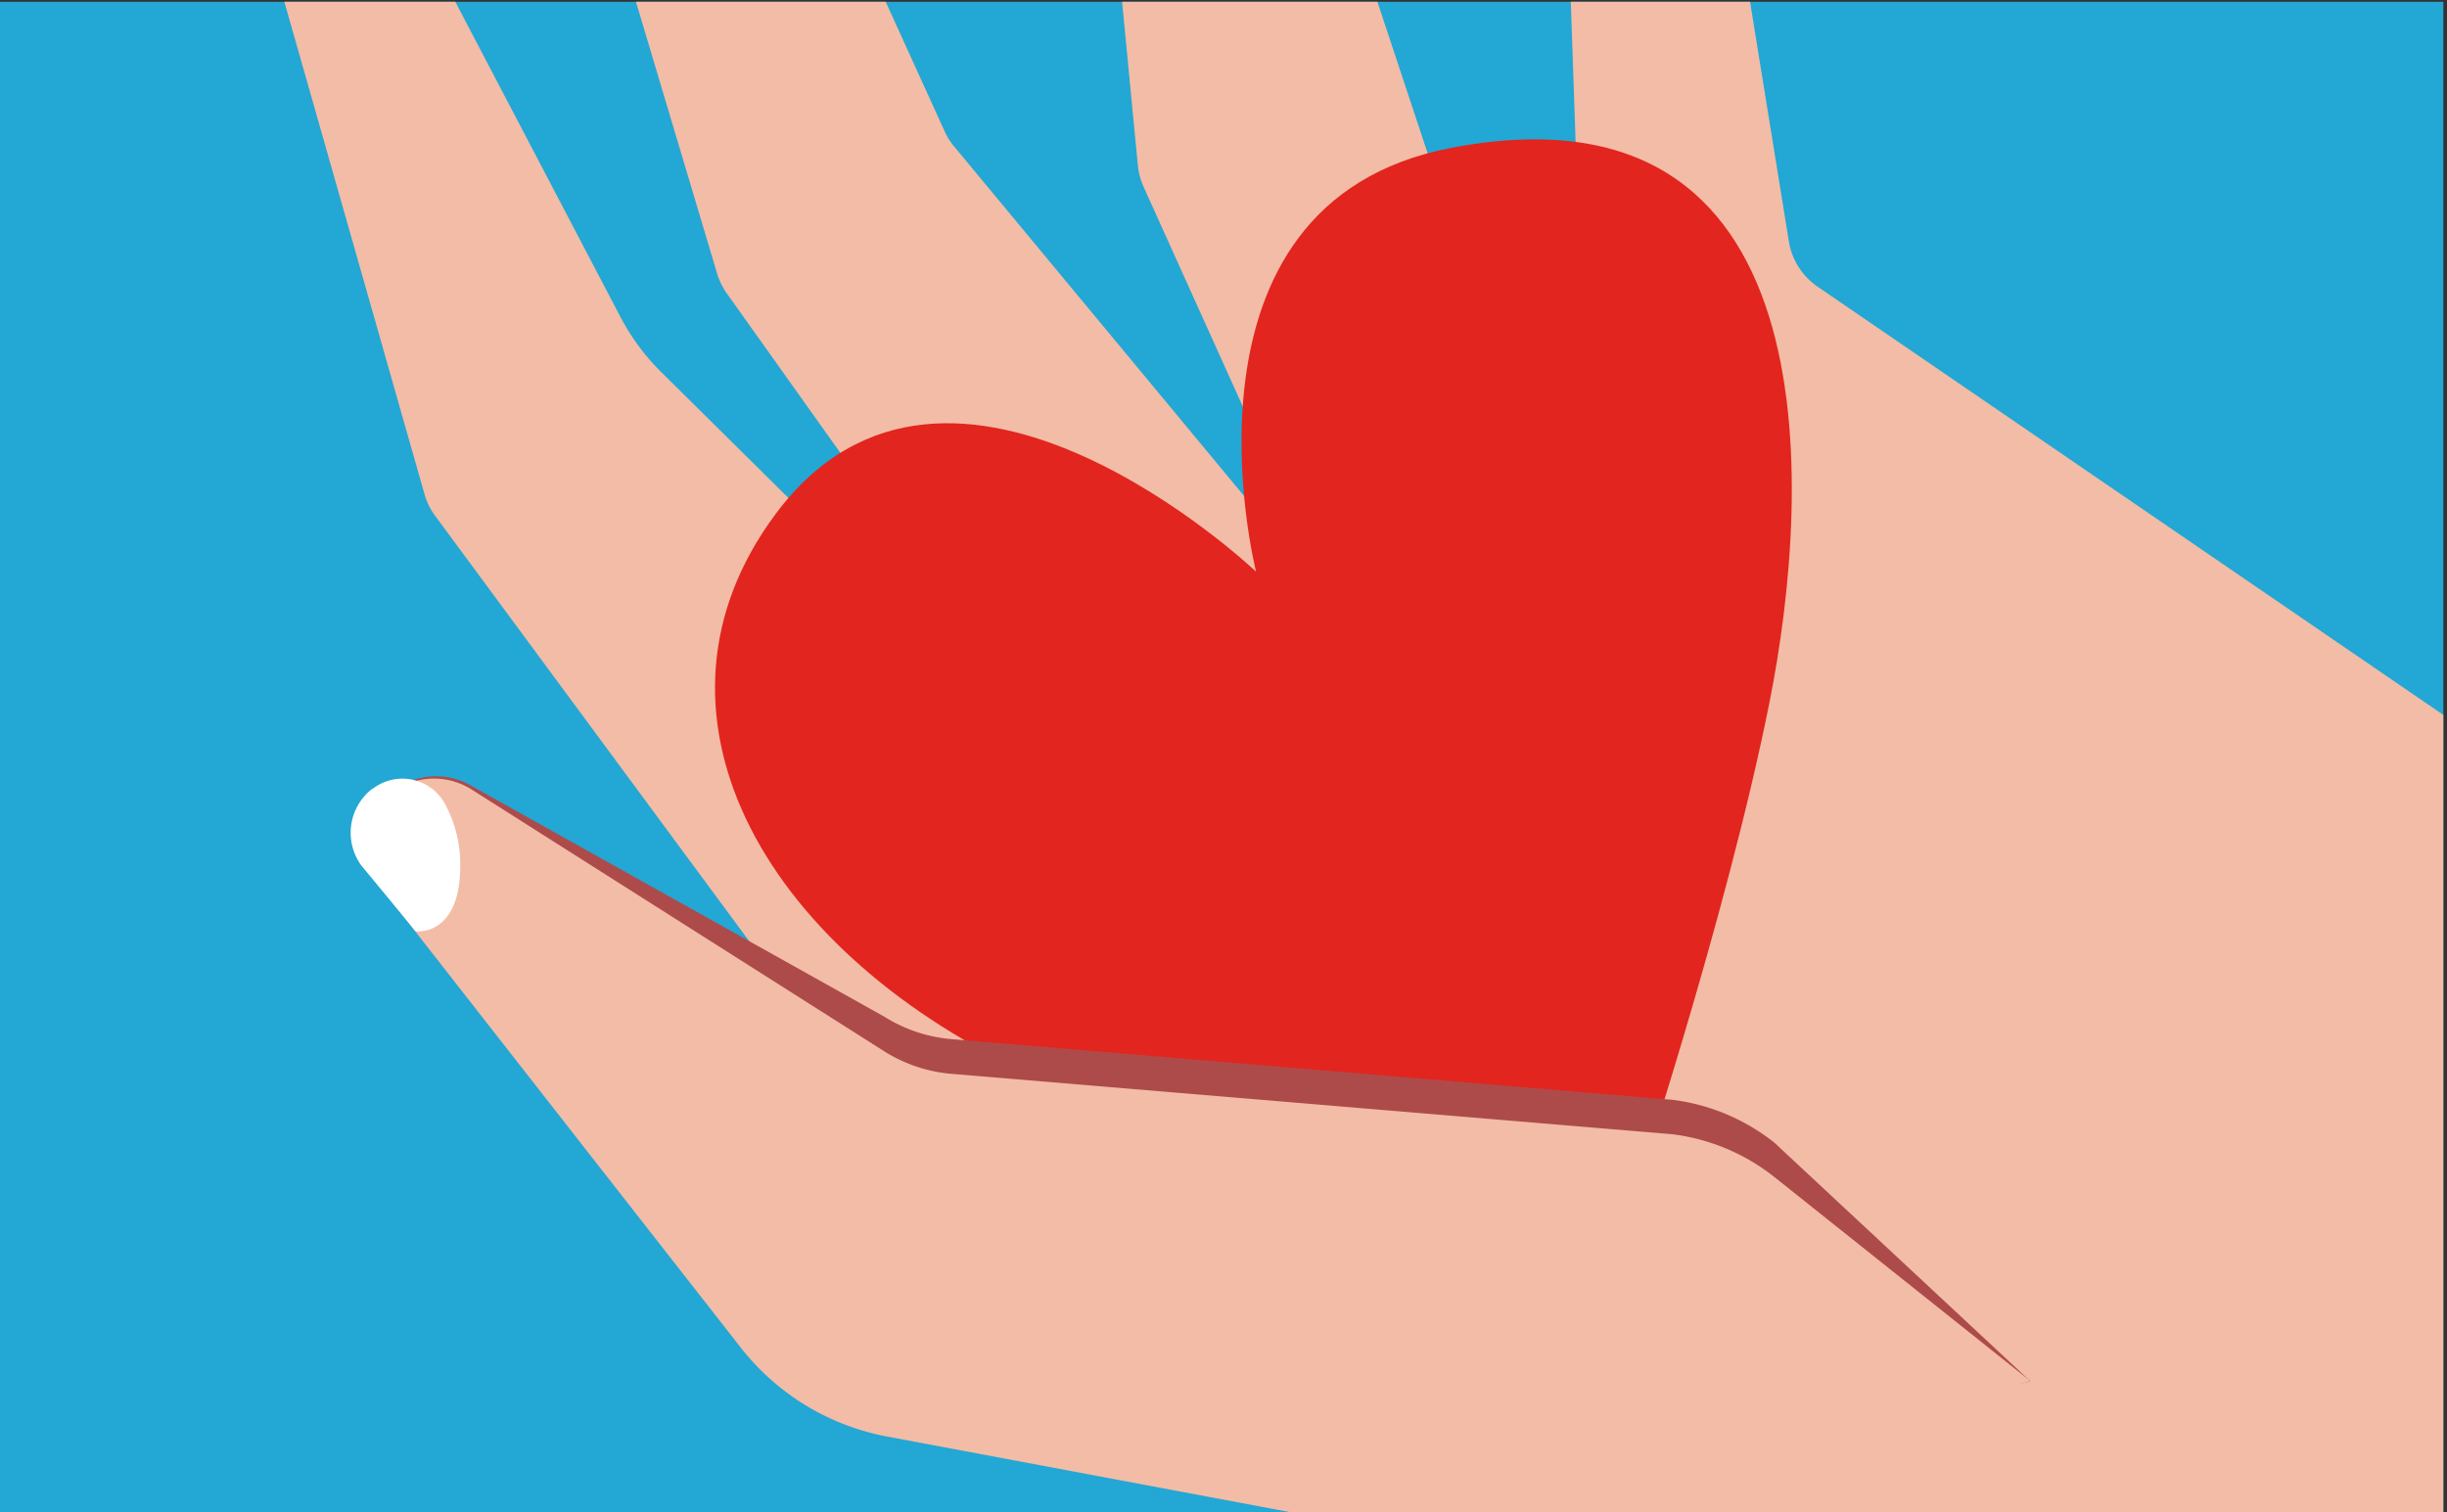
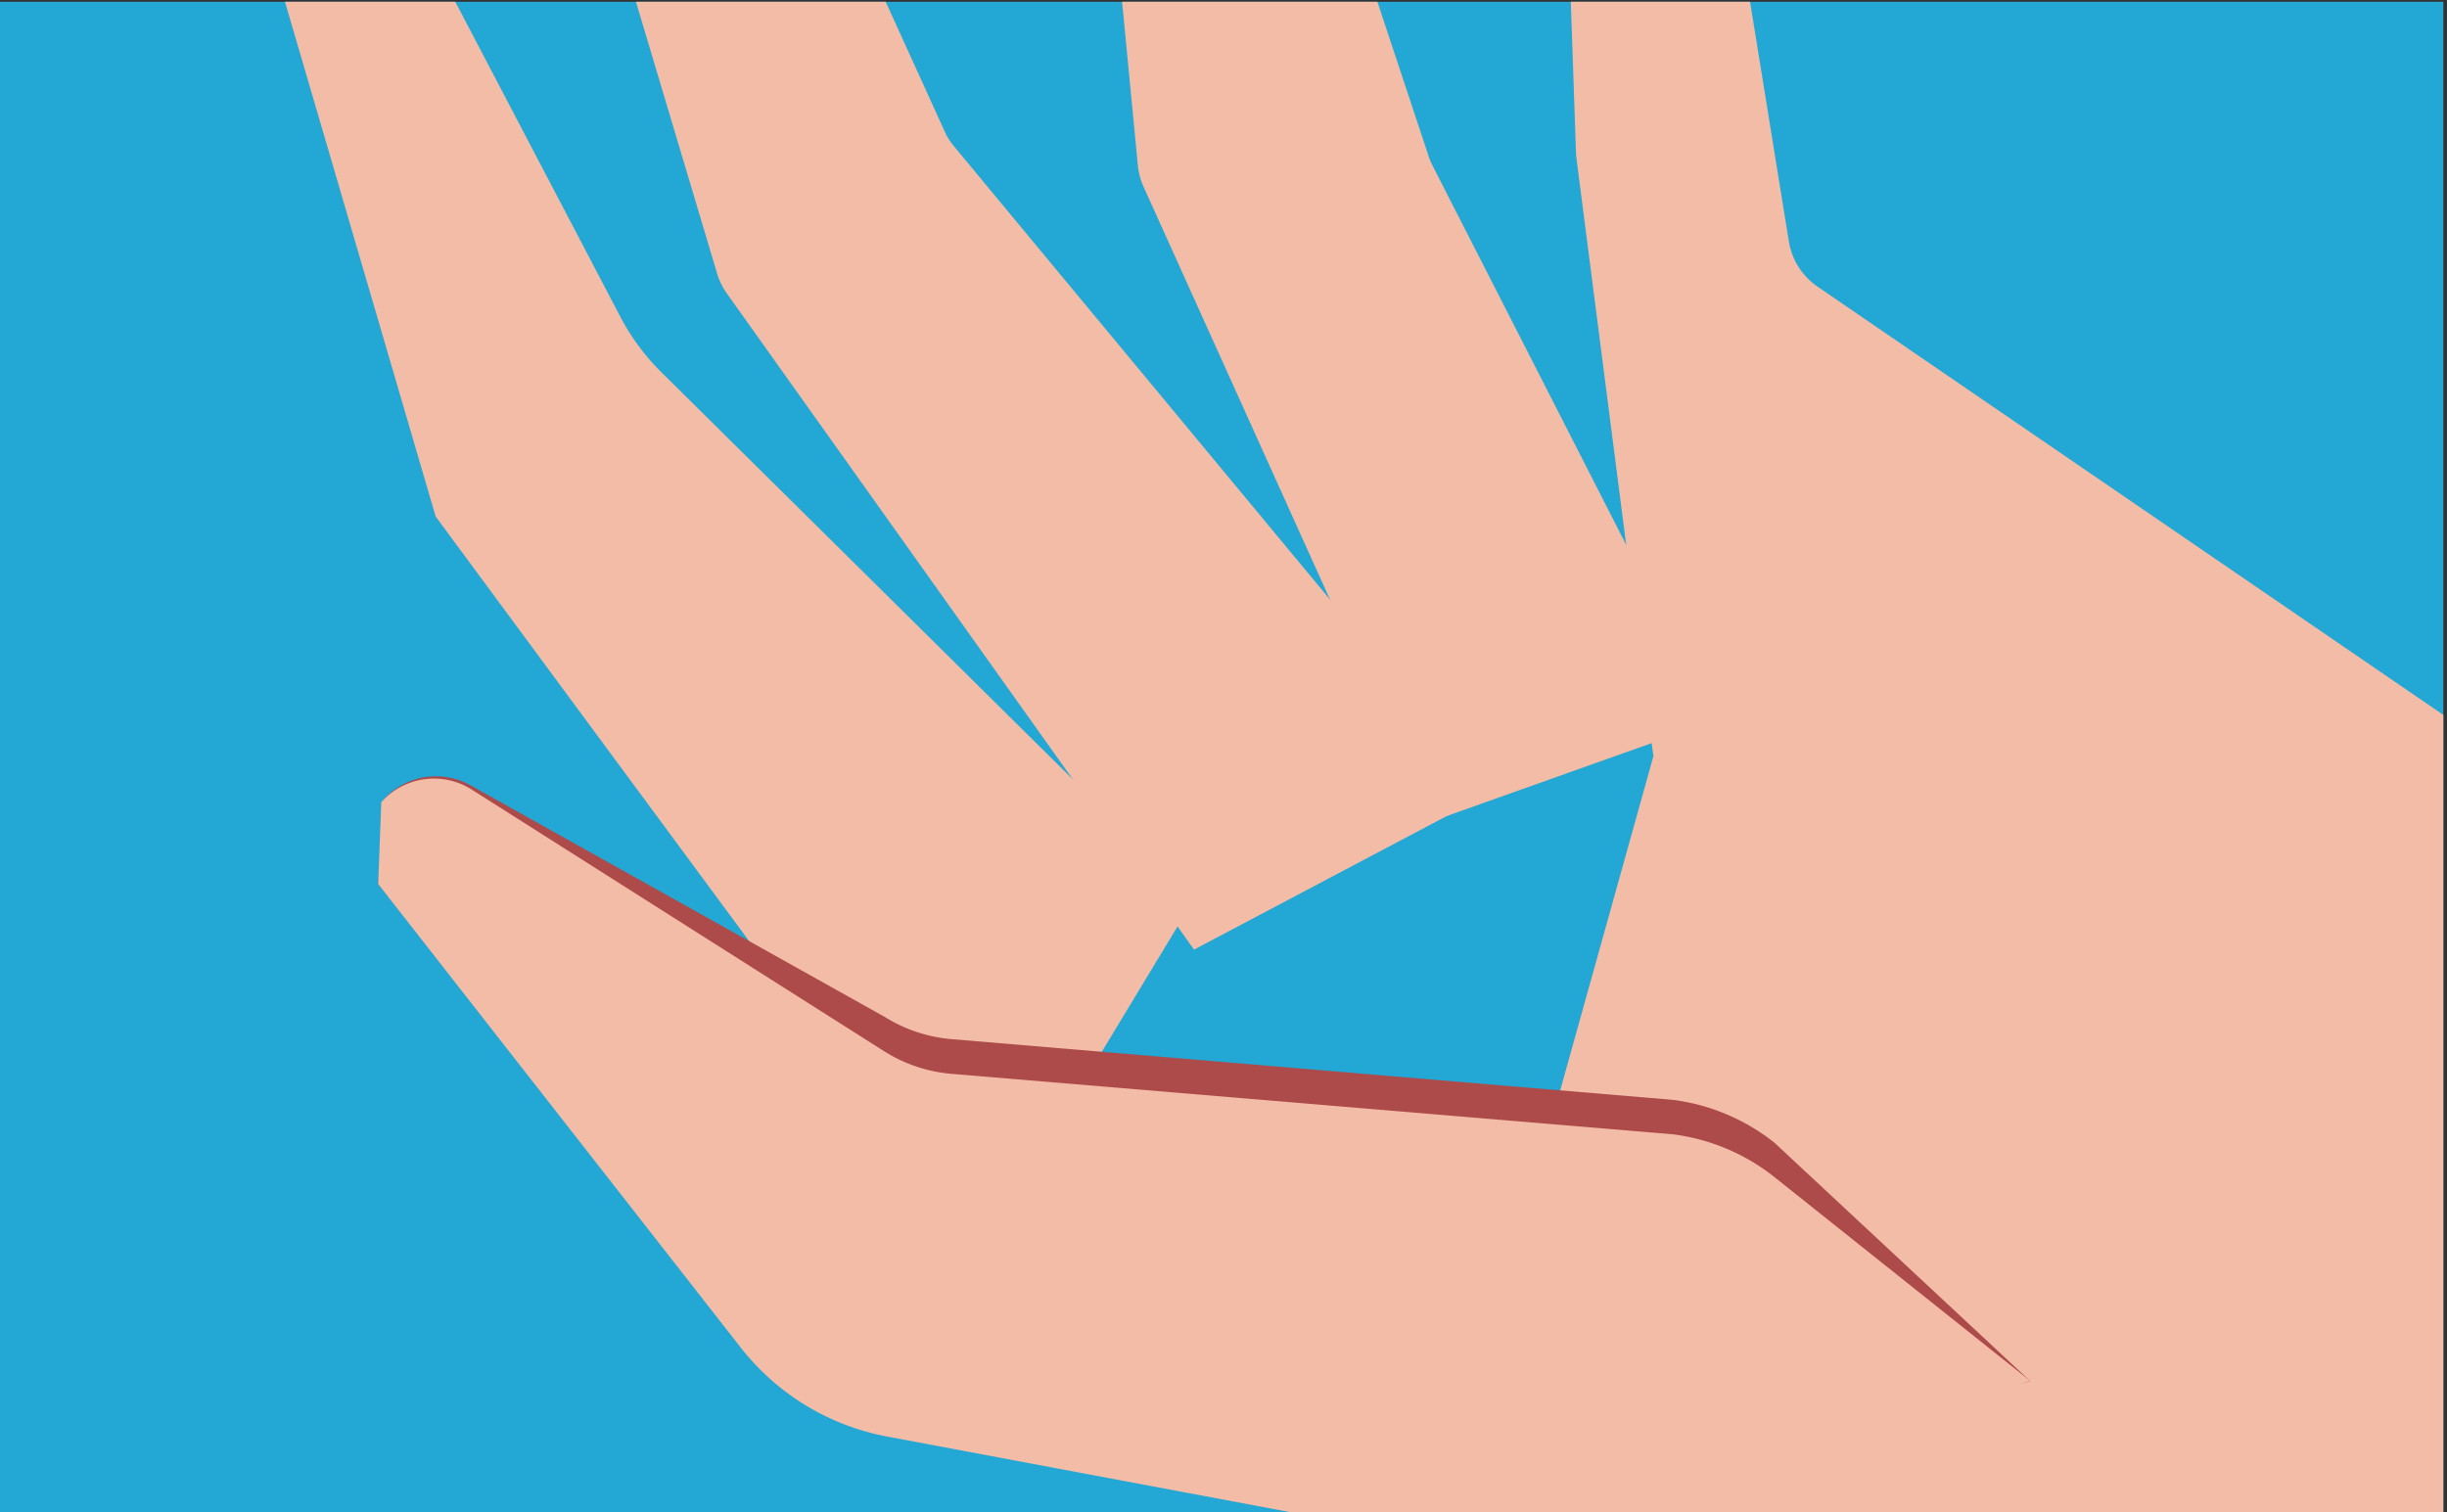
<svg xmlns="http://www.w3.org/2000/svg" id="Calque_1" data-name="Calque 1" viewBox="0 0 220 136">
  <rect x="0" y="0" width="220" height="136" fill="#333333" stroke="none" />
  <defs>
    <style>.cls-1{fill:#23a7d4;}.cls-2{clip-path:url(#clip-path);}.cls-3{fill:#f3bca6;}.cls-4{fill:#e2251e;}.cls-5{fill:#ad4b4b;}.cls-6{fill:#fff;}</style>
    <clipPath id="clip-path">
      <rect class="cls-1" x="-0.33" y="0.16" width="220" height="136" />
    </clipPath>
  </defs>
  <title>COM-IconesWeb-220x136-TOUS</title>
  <rect class="cls-1" x="-0.33" y="0.16" width="220" height="136" />
  <g class="cls-2">
-     <path class="cls-3" d="M88.09,112.72,39.17,46.45a6,6,0,0,1-1-2L23.58-6.81a6.14,6.14,0,0,1,3.1-7.14h0a6.13,6.13,0,0,1,8.23,2.61l20.85,39.8a20.12,20.12,0,0,0,3.69,5l47.9,47.4" />
+     <path class="cls-3" d="M88.09,112.72,39.17,46.45L23.58-6.81a6.14,6.14,0,0,1,3.1-7.14h0a6.13,6.13,0,0,1,8.23,2.61l20.85,39.8a20.12,20.12,0,0,0,3.69,5l47.9,47.4" />
    <path class="cls-3" d="M107.35,85.39l-42-59a6.15,6.15,0,0,1-.88-1.8L50.23-23.1a6.14,6.14,0,0,1,2.45-6.85l4.14-2.78a6.13,6.13,0,0,1,9,2.54l19.11,42a5.74,5.74,0,0,0,.86,1.37L134,71.3" />
    <path class="cls-3" d="M128.6,73.9,102.82,16.81a6.2,6.2,0,0,1-.52-1.94L97.89-30.91a6.13,6.13,0,0,1,5.27-6.67L105.9-38a6.14,6.14,0,0,1,6.66,4.15l15.89,47.92a6.37,6.37,0,0,0,.36.85l25.45,49.85" />
    <path class="cls-3" d="M148.65,68,141.74,14.3a5.48,5.48,0,0,1-.05-.57l-1.14-33.28a6.13,6.13,0,0,1,5.23-6.27l1.15-.18a6.14,6.14,0,0,1,7,5.09l6.9,42.62a6.13,6.13,0,0,0,2.6,4.08l61.36,42a6.17,6.17,0,0,1,2.45,3.43L243,128.43l10.27,33.66a6.14,6.14,0,0,1-5.56,7.92l-105,5.36a6.21,6.21,0,0,1-4.2-1.38l-15.81-12.94" />
-     <path class="cls-4" d="M146.61,108.4s-29.1,0-54.61-12.08C68.28,85.09,56.66,63.75,69.74,46.21c15.65-21,43.19,5.2,43.19,5.2s-8.44-33.12,17.53-38.11C164.56,6.76,163,43.5,159.1,63.09S146.61,108.4,146.61,108.4Z" />
    <path class="cls-5" d="M134,136.23,71.68,124.54,34,79.49l.48-7.58a6.34,6.34,0,0,1,7.81-1.3L79.54,91.44a13.49,13.49,0,0,0,6,2l64.87,5.46a18.39,18.39,0,0,1,9.13,3.86l23,21.44" />
    <path class="cls-3" d="M134,139.35,79.78,129.18a21.83,21.83,0,0,1-13.18-8L34,79.49l.28-7.36A6.34,6.34,0,0,1,42.41,71L79.54,94.56a13.48,13.48,0,0,0,6,2L150.41,102a18.37,18.37,0,0,1,9.13,3.85l23,18.33" />
-     <path class="cls-6" d="M33.52,70.92A4.37,4.37,0,0,1,40,72.27a11.5,11.5,0,0,1,1.38,5.58c0,6.4-4,5.9-4,5.9l-4.9-5.93a5,5,0,0,1,1-6.9Z" />
  </g>
</svg>